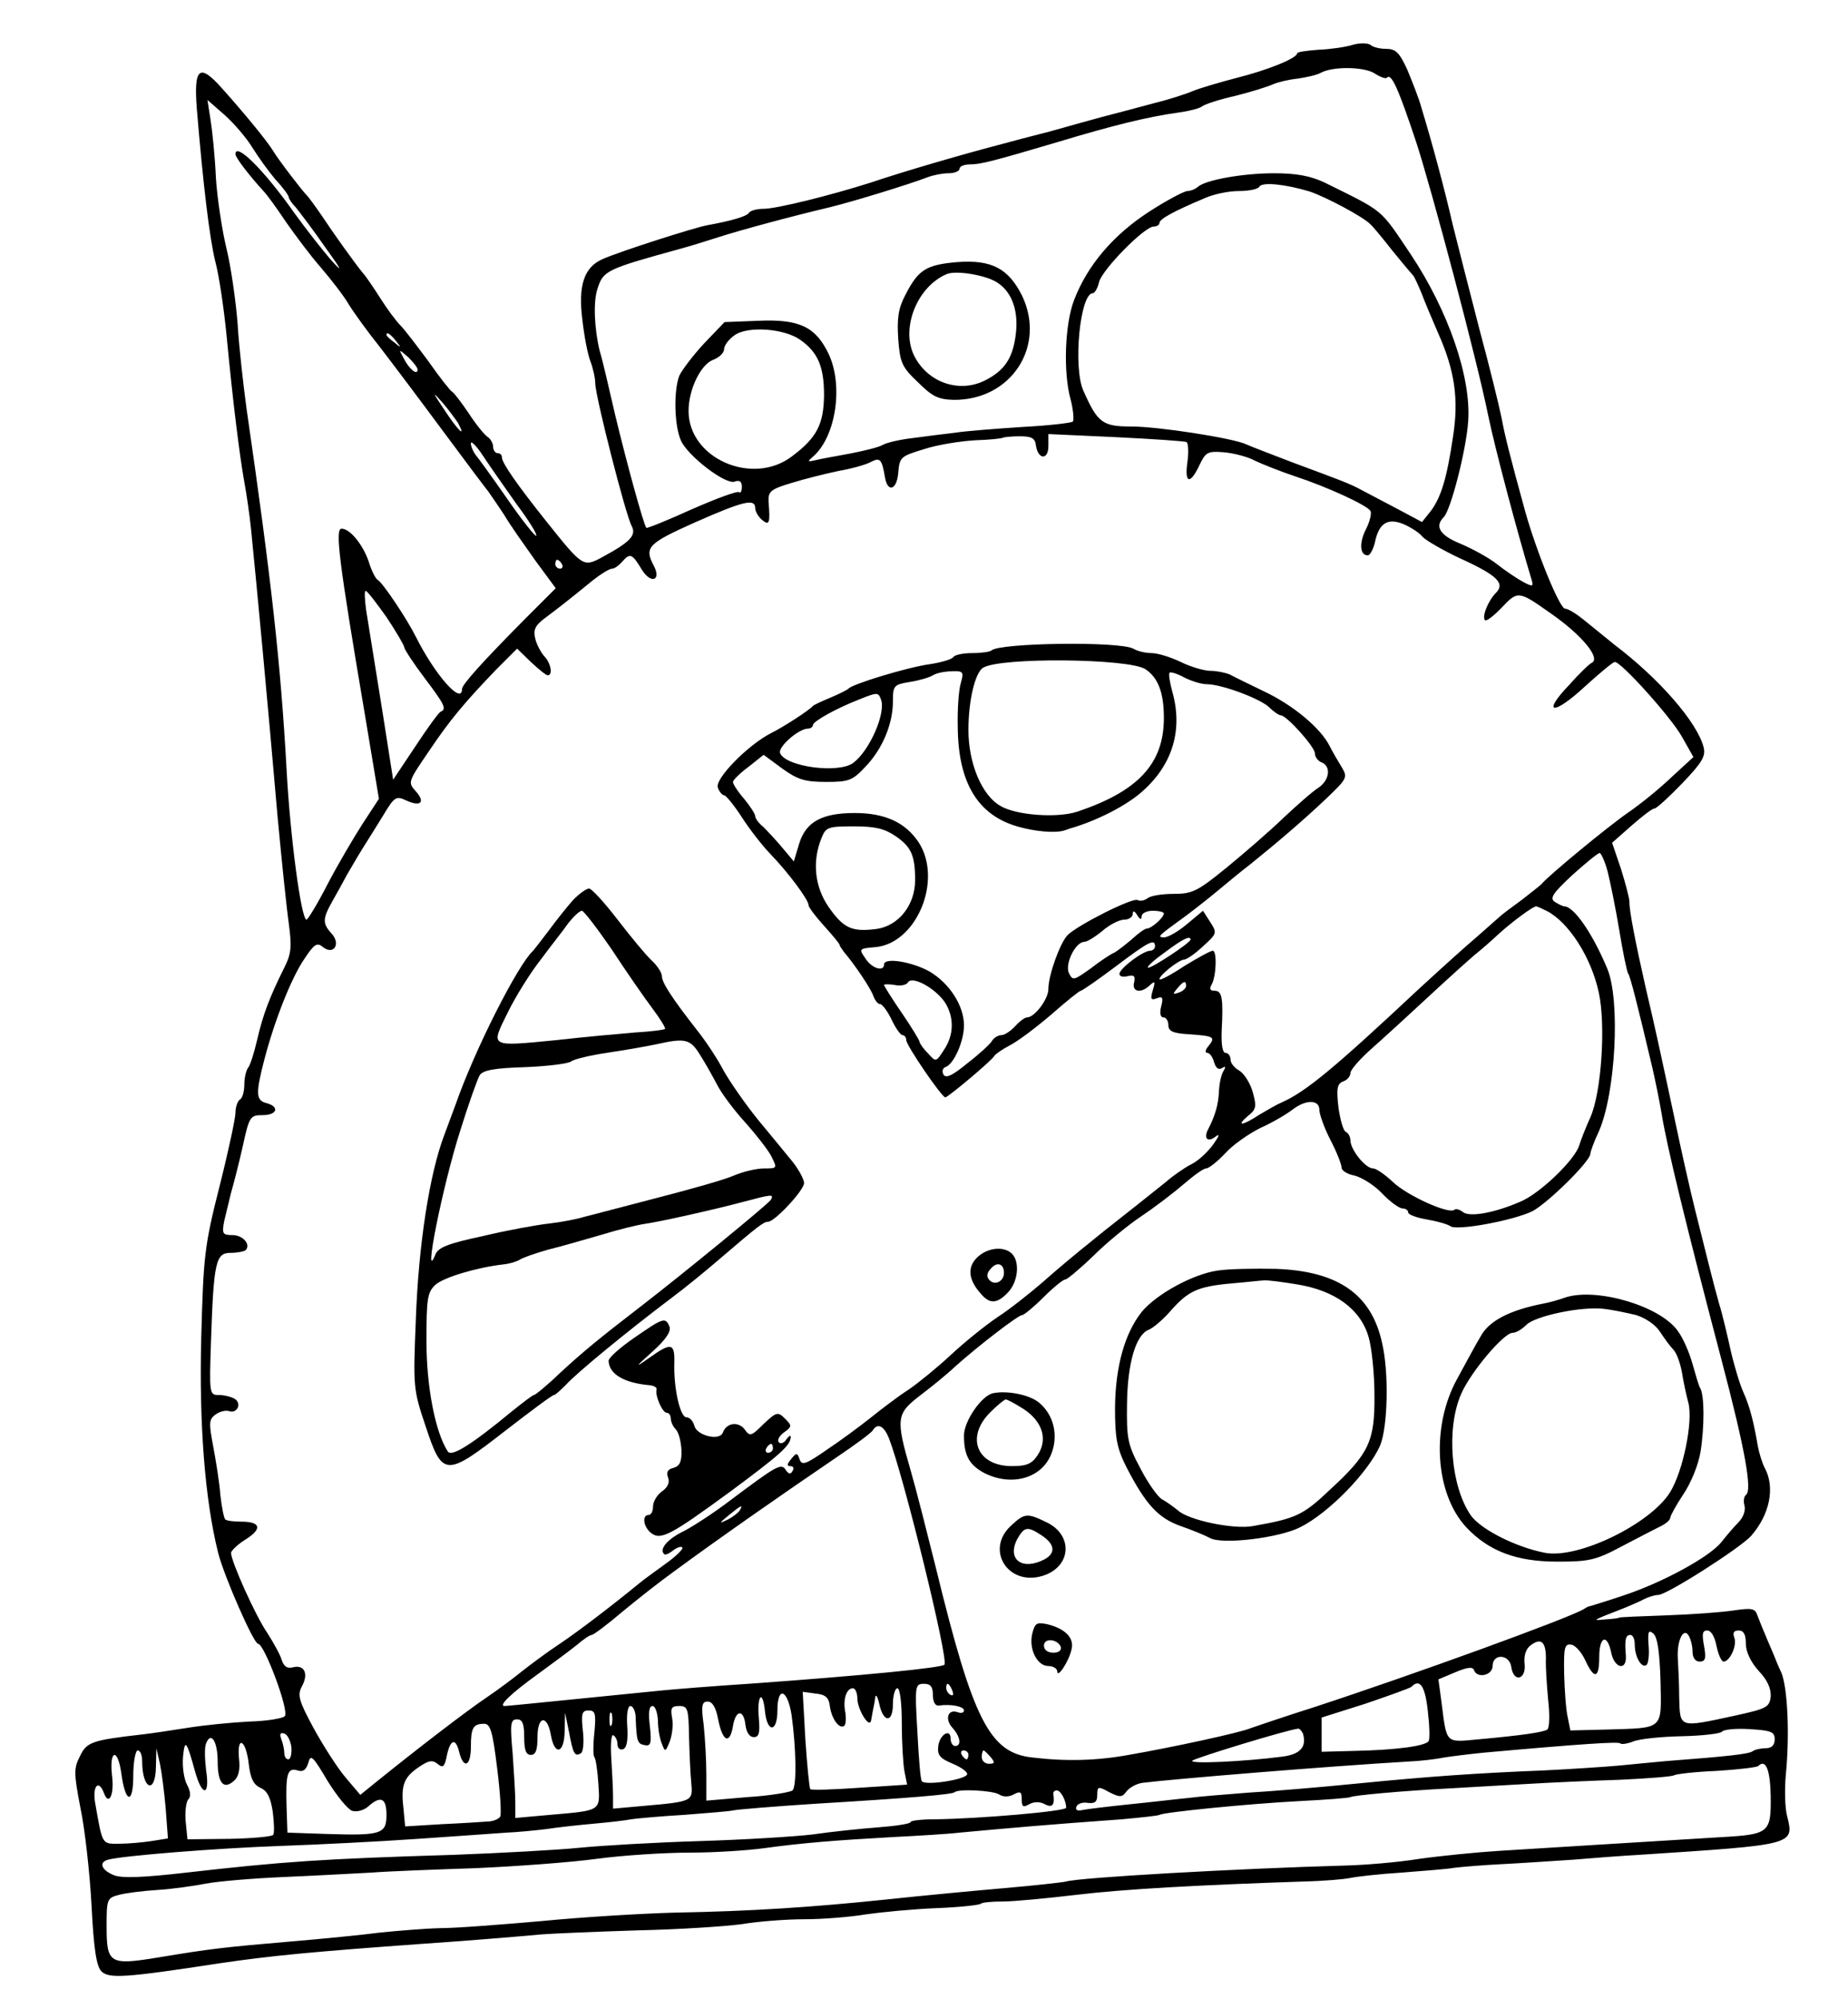
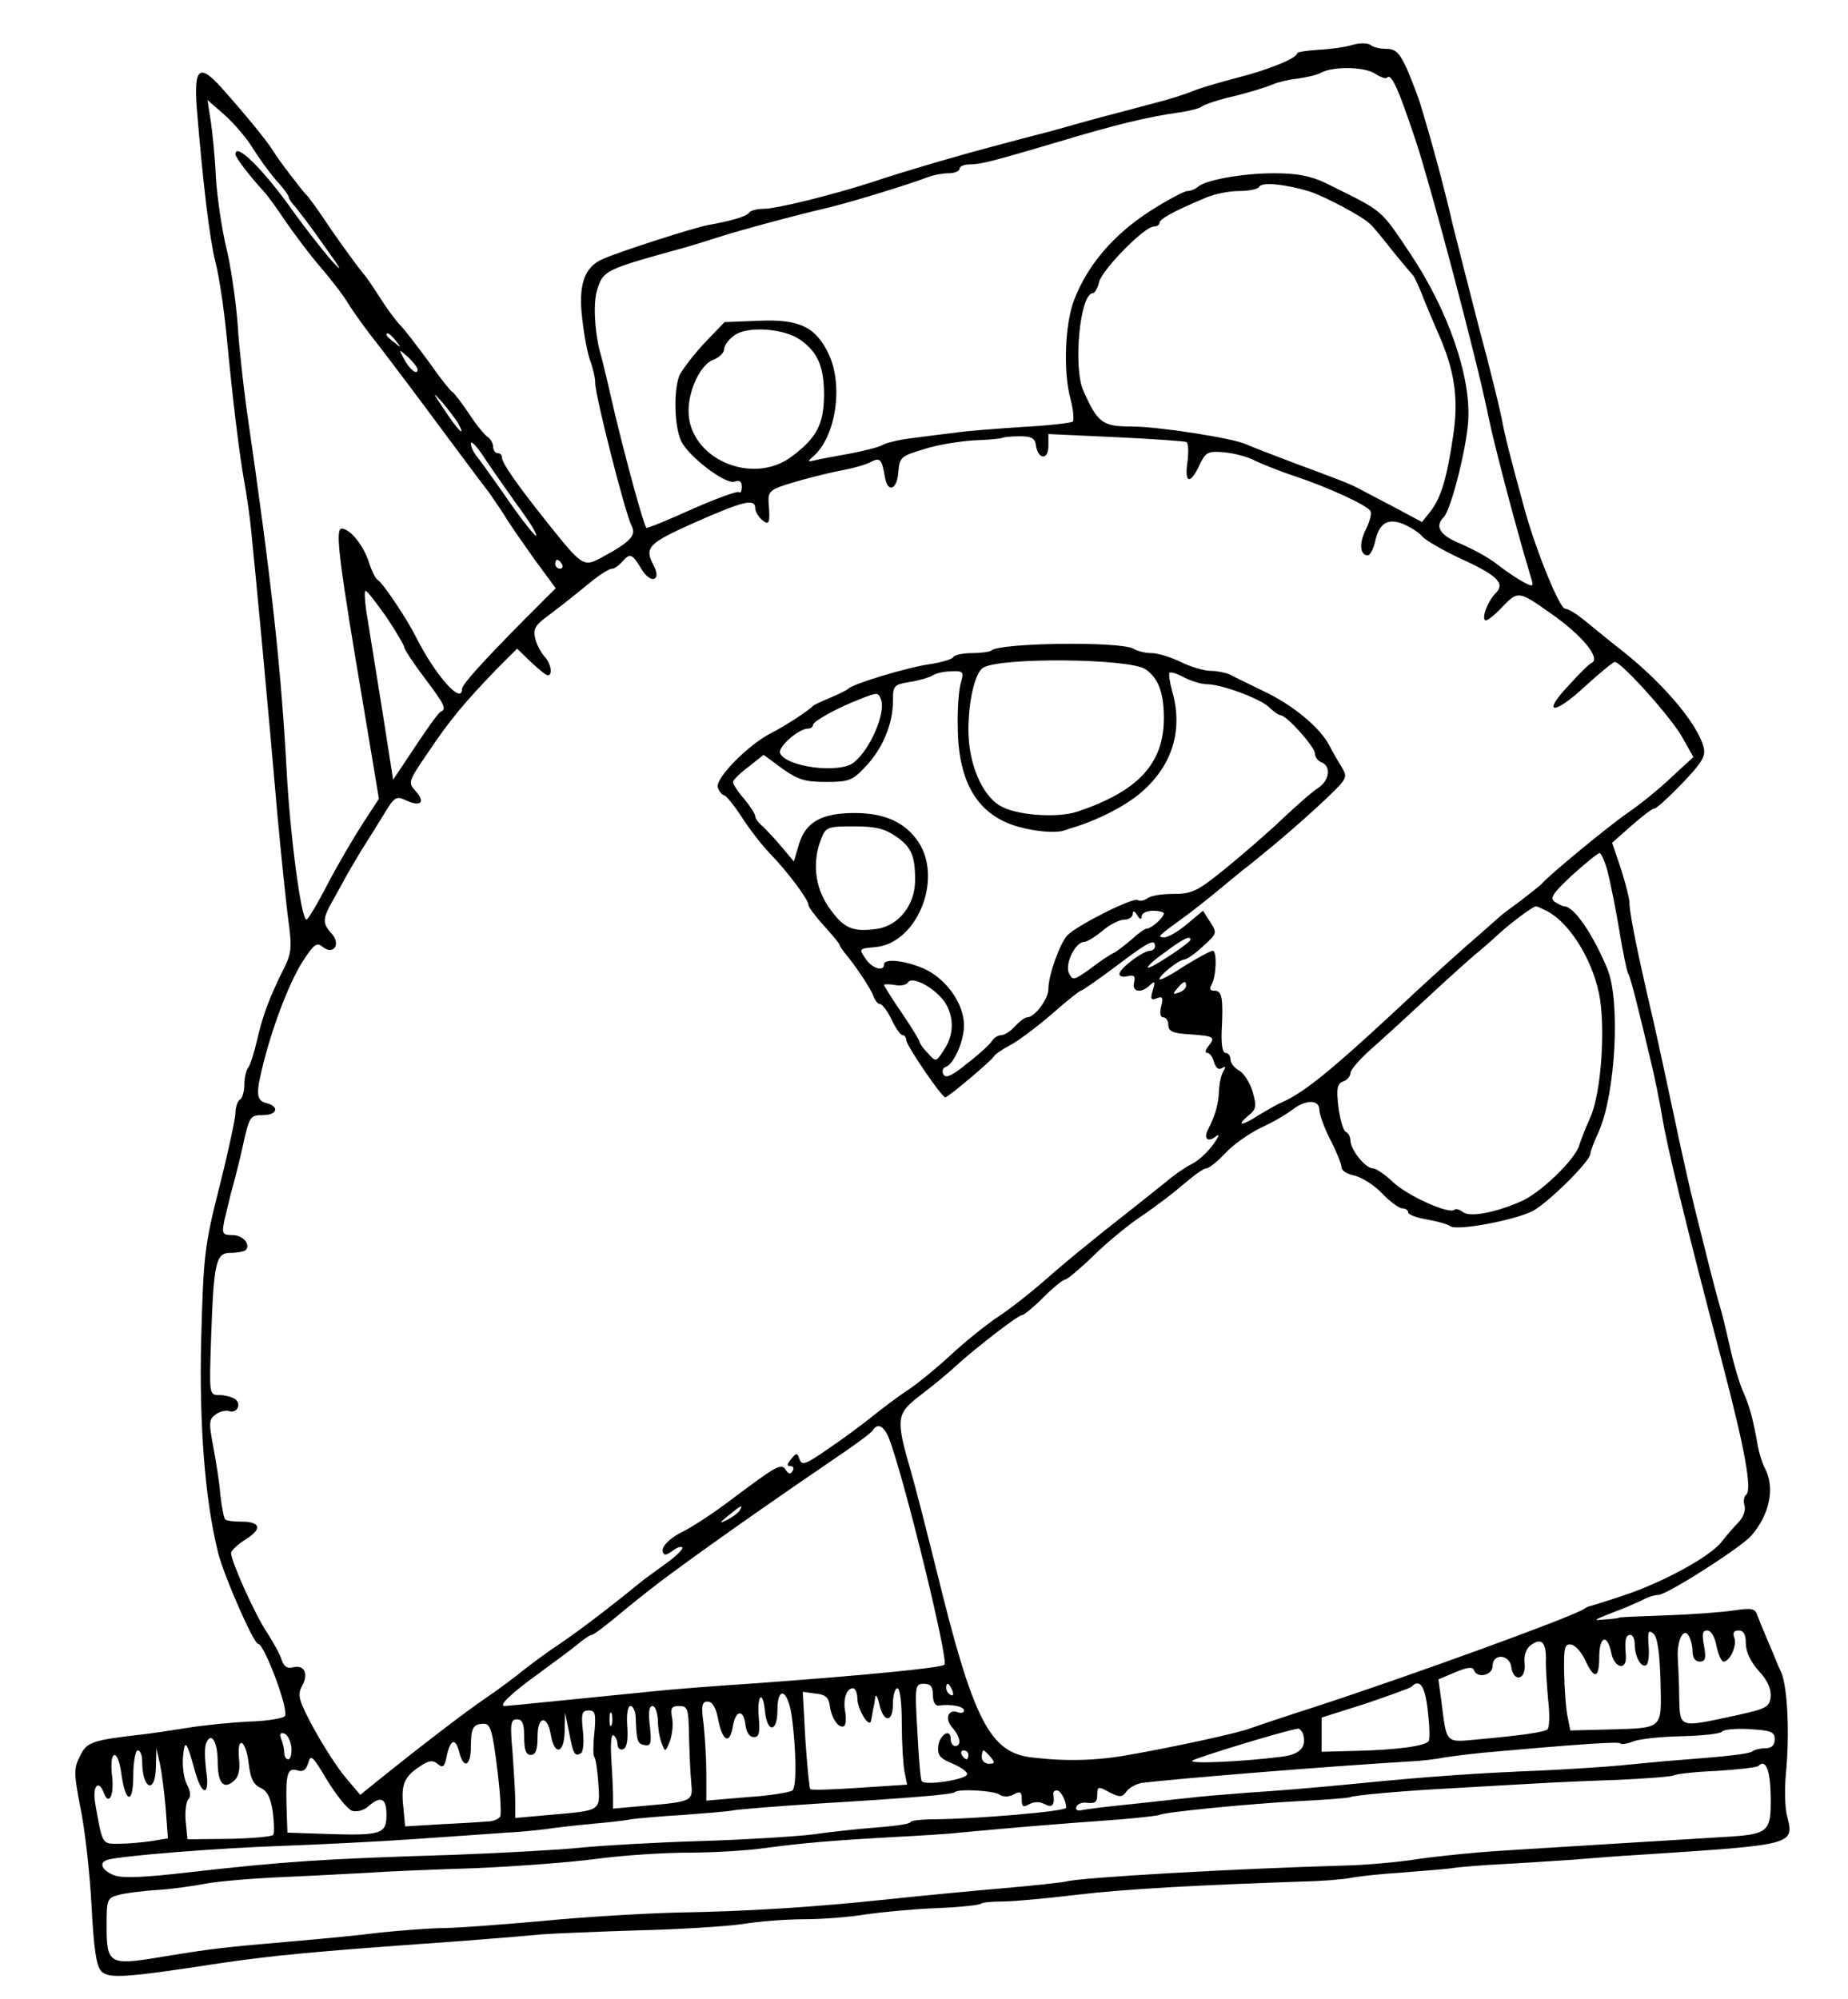
<svg xmlns="http://www.w3.org/2000/svg" version="1.0" width="554.667" height="600" viewBox="0 0 416 450">
  <path d="M304.5 10.1c-1.6.5-5.1 1-7.7 1.1-2.7.2-4.8.5-4.8.8 0 1.1-6.7 3.8-13.5 5.5-3.8 1-8.3 2.3-10 3-1.6.7-5.7 2-9 2.8-3.3.9-8.6 2.3-11.7 3.1-3.2.9-8.4 2.3-11.5 3.2-3.2.8-8.5 2.2-11.8 3.1-6.9 1.8-20.5 5.7-28.5 8.4-9.1 2.9-21.2 5.9-24.1 5.9-1.5 0-3 .4-3.3.9-.5.8-3.9 1.8-9.4 2.8-2.8.5-19.7 5.9-23.5 7.6-4.2 1.8-5.6 5.9-4.6 13.7.4 3.6 1.2 7.8 1.8 9.3.6 1.6 1.1 3.8 1.1 5 0 2.8 6.8 29.5 8.2 32.1 1.1 2.1-.3 3.6-6.8 7.1-4.1 2.2-4.3 2-12.3-8-6.7-8.4-10.1-13.3-10.1-14.5 0-.6-.4-1-1-1-.5 0-1-.7-1-1.5 0-.7-.6-1.8-1.3-2.2-.6-.4-2.6-2.8-4.2-5.3-1.7-2.5-3.3-4.6-3.7-4.8-.4-.2-2.8-3.2-5.3-6.8-2.6-3.5-5.4-7.2-6.4-8.2-.9-.9-3-3.7-4.5-6.1-1.6-2.5-3.3-5-3.8-5.5-1.9-2.3-6.9-9.3-9.4-13.1-1.5-2.2-3-4.2-3.3-4.5-.8-.7-6.4-8-7.6-10-1.1-1.9-6.3-8.3-11.6-14.2-5-5.6-6.3-4.6-5.6 4.6 1.4 17 2.9 29.5 4.2 34.6.8 3 1.9 10.4 2.5 16.5 1.4 14.7 2.9 26.9 4 33 .5 2.7 1.2 7.5 1.5 10.5 1.2 11.8 3.9 40.6 6 65 .9 9.6 2 20.3 2.5 23.8.7 5.3.6 6.8-1 10-3.2 6.4-4.8 10.5-6.1 16.2-.7 3-1.6 5.9-2.1 6.4-.4.6-.8 2.2-.8 3.7s-.4 3.1-1 3.4c-.5.3-1 1.7-1 3 0 1.2-1.6 8.7-3.6 16.6-3.4 13.4-3.6 15.7-4.1 34-.5 19.2.8 36.4 3.8 48.4 1.3 5.2 8 20.5 9 20.5 1.4 0 7.1 15.2 6 16.3-.5.5-4.1 1.1-8 1.2-3.9.2-10.1.8-13.8 1.4-3.8.6-8.4 1.3-10.3 1.5-11.3 1.3-12.5 1.7-14 4.9-1.4 2.7-1.4 3.8.1 11.6 1 4.7 2.1 14.6 2.5 21.9.5 9.9 1.1 13.7 2.2 14.9 1.7 1.7 5.2 1.5 26.7-1.8 11.5-1.7 21-2.6 46-4.4 7.4-.5 18.9-1.4 26.5-2.1 2.5-.2 12.2-.6 21.5-.9 9.4-.2 19.9-.9 23.5-1.4 3.6-.6 9.9-1.1 14-1.1s10.4-.5 13.9-1.1c3.5-.5 10.7-1.2 15.9-1.4 5.2-.2 9.7-.7 10-1 .3-.3 2.5-.5 5-.5 2.4 0 9.8-.7 16.5-1.5 10.9-1.3 27.4-2.2 51.2-3 4.4-.1 9.1-.5 10.5-.8 1.4-.3 6.6-.9 11.5-1.2 5-.4 10.4-.8 12-1.1 1.7-.2 6.4-.6 10.5-.8 4.1-.2 11.3-.7 16-1 4.7-.4 11.4-.9 15-1.1 35.1-2.3 34.9-2.2 33.3-8.7-.5-1.8-.6-6-.3-9.3.9-9.1.4-19.6-1-23-.8-1.7-1.4-3.2-1.5-3.5-.1-.3-.9-2.1-1.7-4-.8-1.9-1.8-4.3-2.2-5.4-.5-1.6-1.3-1.7-5.4-1.1-2.6.4-9.4.9-15.2 1.1-5.8.2-10.5.4-10.5.5 0 .1-1.3.3-3 .4-3.3.3-3.4.4 4.5-2.7 1.4-.6 3.3-1.4 4.2-1.9 1-.5 2.4-.9 3.1-.9 1.9 0 18.5-10.6 20.9-13.3 4.2-4.8 5.4-10.9 3.1-15.2-.6-1.1-1.3-3.4-1.6-5-.9-5.3-1.8-8.9-3.2-12-.8-1.7-2.1-6-2.9-9.5-.8-3.6-1.9-8.3-2.6-10.5-1.2-4.2-2.8-10.7-5.5-21.5-.9-3.6-3-12.8-4.6-20.5-3.4-15.9-4.1-19.2-6.4-29-2.3-10.1-3.8-17.8-3.7-19.5 0-.8-.9-4.2-1.9-7.4l-2-5.9 4.3-3.8c2.4-2.1 4.7-3.9 5.2-3.9s3.3-2.6 6.3-5.7c4.5-4.7 5.3-6.1 4.8-8.1-1.4-5.5-9.8-15.3-20.1-23.1-2.1-1.7-5.2-4.2-6.9-5.6-1.6-1.3-3.5-2.5-4.2-2.5-1.2 0-6.4-12.7-9-22-3.4-12.4-4.5-16.7-5.3-21-.5-2.5-2.7-11.5-5-20-2.2-8.5-4.9-19.1-6-23.5-1.7-7.5-4.6-18.3-7.1-26.5-.5-1.9-2-5.6-3.1-8.3-1.8-3.9-2.6-4.7-4.8-4.7-1.4 0-3-.4-3.5-.9-.6-.4-2.3-.5-4 0zm4.9 6.4c1.2.8 2.5 1.3 2.8 1 1-1.1 2.5 2.2 6.6 14.5 3.5 10.7 13.7 49.1 16.2 61.5 1.6 7.7 6.5 26.1 9.6 36.4.7 2.2.6 2.3-1.7 1.1-1.3-.7-4-2.5-5.9-4-1.9-1.5-5.6-3.5-8.2-4.6-4.7-1.9-5.9-3.9-3.8-6 1.6-1.6 5.1-15.3 5.5-21.6.7-9.9-4.5-24.9-12.9-37.5-7.1-10.6-5.9-9.5-19.4-16.2-3.2-1.5-6.3-2.1-11.4-2.1-7 0-15.5 1.5-17.2 3.1-.6.5-1.6.9-2.3.9-.7 0-4.7 2.1-8.7 4.7-8 5.2-13.8 12-16.8 19.8-2.1 5.4-2.5 16.3-.8 22.4.6 2.3.8 4.6.5 5-.4.3-5.5.9-11.3 1.2-5.9.4-12.7.9-15.2 1.3-2.5.3-6.7.8-9.5 1.2-2.7.3-5.8 1-6.7 1.5-1 .6-4.4 1.4-7.5 2-3.2.6-6.7 1.2-7.8 1.5-1.7.4-1.8.3-.5-.8 5.2-4.5 6.9-16.1 3.5-23.2-2.9-6-6.5-7.8-15.7-7.4l-7.7.3-4.6 4.8c-2.5 2.7-5 6-5.6 7.3-1.3 3.5-1.1 11.3.4 14.6 1.6 3.5 10.1 10 12.1 9.2 1.1-.4 1.6 0 1.6 1.2 0 .9-.3 1.5-.6 1.2-.3-.4-5.1 1.4-10.6 3.8-5.5 2.5-10.2 4.4-10.3 4.2-.6-.6-4.5-14.9-7-25.3-1.4-6.1-2.9-12.6-3.5-14.5-1.2-4.9-1.5-11.1-.5-14 1.3-4.1 1.9-4.4 19-9.1 2.2-.6 6-1.8 8.5-2.6 4.7-1.5 15.7-4.5 25-6.7 5.6-1.4 17.6-5.1 21.8-6.7 1.3-.5 3.4-.9 4.7-.9 1.4 0 2.5-.5 2.5-1 0-.6 1.1-1 2.4-1 2.4 0 5.4-.8 19.6-5 12.6-3.8 20.3-5.7 27.5-6.7 2.2-.3 4.5-.9 5-1.3.6-.5 3.9-1.6 7.5-2.4 3.6-.9 7.4-2.1 8.5-2.6 1.1-.5 3.6-1.1 5.6-1.3 2-.3 4.3-.8 5.2-1.3 2.7-1.5 9.7-1.4 12.1.1zM56.8 33.2c1.3 2.1 3.6 5.3 5.2 7.2 1.7 1.8 3 3.6 3 4 0 .3.7 1.4 1.6 2.3.8 1 3.8 4.9 6.5 8.8 3.9 5.4 4.2 6.1 1.4 3-1.9-2.2-5.6-6.9-8.2-10.5C59.4 38.2 53 31.9 53 34.7c0 .8 3.2 4.9 6.3 8.3.8.8 3.1 4 5.1 7 2.1 3 5.6 7.7 7.9 10.3 2.3 2.7 5.1 6.3 6.2 8.2 1.1 1.8 4.2 6.1 7 9.6 2.7 3.5 9.1 12 14.2 18.9 5.1 6.9 9.7 13 10.2 13.6.4.6 2.1 3 3.6 5.3 1.4 2.4 4.7 7 7.1 10.4l4.5 6.1-7 7c-9.7 9.8-14.1 14.7-14.1 15.7 0 3.7-6.1-3.2-10.4-11.8-2-4-7.4-12.1-8.6-12.8-.5-.3-1.4-2.1-2-4.1-1.3-3.8-4.2-7.4-6.1-7.4-1.5 0-.7 6.8 5.2 41.6l3.2 19.2-3.6 5.5c-2 3.1-5.6 9.2-7.9 13.6-2.3 4.5-4.5 8.1-4.8 8.1-1.2 0-3.7-18.8-4.5-34-1.3-23.4-3.4-42.5-9-81-.7-5.2-1.7-13.8-2-19-.4-5.2-1.5-12.9-2.5-17s-2.1-11.3-2.4-16c-.2-4.7-.8-10.5-1.2-13l-.7-4.5 4 3.5c2.1 1.9 4.9 5.2 6.1 7.2zm238 9.9c3.6 1.2 12.1 5.7 13.7 7.4.6.5 2.8 3.2 5 6 2.2 2.7 4.3 5.2 4.6 5.5.3.3 1.1 2.1 1.9 4 .7 1.9 2.4 5.9 3.7 8.9 3.8 8.5 4.7 14.9 3.4 23.3-1.4 9.5-2.7 13.7-5 16.8l-2 2.5-5.8-3.1c-3.2-1.7-6.7-3.5-7.8-4.1-2.5-1.4-5-2.3-15.5-6.2-4.7-1.8-9.4-3.6-10.5-4.1-3-1.4-19.8-4-25.8-4-6.5 0-7.6-.8-10.8-8-2.4-5.2-.8-22 2.1-22 .4 0 1.1-1.1 1.4-2.5.7-2.8 10.2-12.5 12.3-12.5.7 0 1.3-.4 1.3-.8 0-.9 3.1-2.6 10.2-5.6 2-.9 5.4-1.6 7.6-1.6 2.3 0 4.4-.4 4.7-1 .7-1.1 6-.5 11.3 1.1zM180.3 76.6c3.9 2.8 5.2 6.1 5.2 12.4-.1 6.5-1.6 9.5-7.2 13.7-8.9 6.8-23.3.5-23.3-10.2 0-4.8 2.7-10.4 5.5-11.5 1.4-.5 2.5-1.6 2.5-2.4 0-.8 1-2.2 2.3-3.1 2.9-2.2 11.4-1.6 15 1.1zm-91.2.1c1.3 1.6 1.2 1.7-.3.4-1-.7-1.8-1.5-1.8-1.7 0-.8.8-.3 2.1 1.3zm4.9 6.5c0 1.4-1.9-.1-3.1-2.5-1.2-2.2-1.2-2.2 1-.3 1.1 1.1 2.1 2.3 2.1 2.8zm9.1 12c2 3.7-.1 1.6-3.1-3-2.7-4-2.7-4.2-.5-1.7 1.4 1.6 3 3.8 3.6 4.7zm130.1 5.1c.5 3.2 2.8 3.3 2.8.1v-2.7l15.2.7c8.3.4 15.5.9 15.9 1.1.4.3.5 2.3.2 4.5-.7 4.8.6 5.2 2.7.7 1.4-2.9 1.8-3.2 5.5-2.9 2.2.2 5.4 1 7 1.9 1.7.8 5.7 2.4 9 3.5 7.3 2.4 16.2 6.5 17 7.8.3.5-.1 2.3-1 4.1-1.6 3.1-1.4 5.9.4 5.9.5 0 1.2-1.3 1.6-2.9.9-4.4 2.9-5.6 6.5-4.1 1.6.7 3.5 1.9 4.2 2.8.7.8 4.5 3 8.3 4.8 8.6 3.9 10.4 5.7 8.2 7.9-1.7 1.7-3.2 5.4-2.4 6.1.3.3 2-1 3.8-2.9 3.6-3.8 3.8-3.7 10.9 1.3 7.2 5 11.4 10.2 9.3 11.2-.5.2-2.8 2.4-5.1 5-6.3 6.6-3.5 6.9 3.6.3 3.3-3 6.3-5.5 6.7-5.5 1.5 0 12.7 12.5 15.1 16.8l2.6 4.6-4.9 4.5c-2.6 2.5-7 6.1-9.8 8-4.5 3.1-18.2 14.4-19.5 16.1-.3.3-2.3 1.9-4.5 3.6-2.2 1.6-4.5 3.3-5.1 3.9-.6.5-3.9 3.5-7.4 6.5-3.4 3-8.1 7.3-10.5 9.5-19 17.8-25.5 23.2-30.9 25.6-1.2.5-3.4 1.8-5.1 2.8-3.8 2.5-5.4 2.7-2.6.3 1.9-1.5 2-2.1 1.1-5.4-.6-2.1-2-4.2-3-4.8-1.1-.6-2-1.7-2-2.5s-.5-1.5-1.1-1.5c-.7 0-1-1.8-.9-4.8.4-7.6.1-9.2-1.6-9.2-1 0-1.2-.4-.7-1.3 1.1-1.8 1.3-7.7.3-7.7-.5 0-3.4 1.6-6.5 3.5-3 2-5.5 3.3-5.5 2.9 0-.9 4.3-4.3 5.5-4.4.6 0 2.5-1.3 4.3-3 3.2-2.9 3.2-3 1.6-5.5l-1.6-2.5-3.6 3c-2 1.7-4.3 3-5.2 3-1.6-.1-1.3-.3 4.6-4.6 1.5-1.1 4.6-3.5 6.9-5.4 2.3-1.9 5.9-4.9 8-6.5 6.2-5 11.7-9.7 17-14.7 4.7-4.5 4.9-4.8 3.6-7-.8-1.3-2.1-3.5-2.8-4.9-2-4-8.2-9.2-14.8-12.3-3.3-1.6-6.8-3.3-7.7-3.8-1-.4-2.9-.8-4.3-.8s-4.5-.9-6.7-2c-2.3-1.1-5.2-2-6.6-2-1.3 0-3.1-.4-4.1-1-3.2-1.7-30.1-1.3-31.9.4-.3.3-2.2.6-4.3.6-2.1 0-4 .4-4.3.9-.3.5-2.7 1.2-5.3 1.6-5.1.7-17.5 4.5-18.3 5.5-.3.3-2.1 1.2-4 2s-3.7 1.6-4 1.9c-.9 1-6.4 4.6-9.4 6.1-5.3 2.7-12.8 10.4-12 12.3.3.9 1 1.7 1.4 1.7.4 0 2.2 2.2 3.9 4.8 1.7 2.7 4.6 6.4 6.4 8.3 4 4.1 8.7 10.4 8.7 11.6 0 .5 1.6 2.6 3.5 4.7s3.5 4 3.5 4.3c0 .2.5.9 1 1.6 2.4 2.8 6.1 8.3 6.6 9.9.4 1 1 1.8 1.5 1.8s1.7 1.6 2.6 3.5c.9 1.9 2 3.5 2.5 3.5.4 0 .8.5.8 1.1 0 1.2 8 12.9 8.8 12.9.6 0 10.6-8.4 11-9.3.2-.4 1.8-1.5 3.5-2.4 1.8-.9 5.9-4 9.3-6.9 3.4-3 6.4-5.4 6.7-5.4.3 0 3.9-2.5 7.9-5.5 7.4-5.6 8.8-6.3 8.8-4.5 0 .5-.5 1-1.1 1-1.6 0-6.9 4-6.9 5.2 0 .6.8.8 1.9.5 1.4-.3 1.7 0 1.4 1.4-.6 2.2 1.6 2.6 3.6.6 1.1-1 1.2-.8.6 1.2s-.4 2.3.9 1.8c1.3-.5 1.5-.2 1 1.8-.4 1.5-.2 2.5.5 2.5.6 0 1.1.8 1.1 1.7 0 1.4 1 1.9 4.7 2.1 5.6.4 6 .6 4.3 2.7-.7.8-.8 1.5-.2 1.5.5 0 1.2.9 1.5 2.1.4 1.3 1 1.8 1.8 1.3s.9-.3.3.7c-.5.8-.9 2.7-1 4.4-.1 3.1-.9 5.7-2.4 8.6-1.2 2.2-.1 3.2 1.8 1.6.9-.6.5.2-.7 1.9-1.3 1.8-3.5 3.8-5 4.5-1.4.7-4 2.5-5.6 3.9-1.7 1.4-4.8 3.8-6.9 5.5-10.1 7.9-16.5 13.2-21 17.2-2.8 2.4-7.3 6-10.1 7.8-2.8 1.9-7.5 5.7-10.5 8.5s-7.3 6.3-9.5 7.8c-2.2 1.4-6 4.3-8.5 6.3s-7 5.3-10 7.3c-4.6 3.2-5.5 3.5-6 2.1-.5-1.5-.7-1.6-1.9-.1-1 1.2-1 1.6-.2 1.6.7 0 .9.5.5 1.1-.4.8-.9.7-1.5-.2-1-1.7-2.1-1-12.5 6.8-3.8 2.9-8.6 6-10.6 7-3.5 1.7-5.5 4-4.3 5.1.2.3 1.1-.1 2-.8.9-.7 1.8-1 2.1-.7.3.3-1.4 2-3.8 3.7-2.3 1.7-5 3.6-5.8 4.3-6.6 5.4-13.7 10.8-18 13.7-2.9 1.9-6.6 4.7-8.4 6.1-1.7 1.4-5.3 4.1-8.1 6-4.6 3.1-15.4 11.4-24.7 18.9l-3.7 3-3.3-3.9c-1.8-2.1-5-7.1-7.2-11.1-3.4-6.3-3.7-7.5-2.6-9.5 1.5-2.8.5-4.9-2.1-4.2-1.3.3-2-.2-2.5-1.7-.3-1.1-1.8-3.8-3.2-6-2.7-3.9-8.2-16.2-8.2-18.1.1-.5 1.5-1.9 3.3-3 3.8-2.4 3.4-4-1-4-1.7 0-3.3-.2-3.6-.5-.3-.3-.8-2.8-1.1-5.5-.2-2.8-1-7.7-1.6-10.9-1-5.3-1-6.1.5-7.2.9-.7 2.3-1 3-.8 1.8.7 3-1.6 1.4-2.7-.8-.5-2.4-.9-3.6-.9-2.2 0-2.2-.2-1.8-12.3.6-17.8 1.1-19.7 4.4-19.7 1.5 0 3-.3 3.4-.6 1.2-1.3-.6-3.4-3-3.4-2.2 0-2.4-.3-1.8-3.3.4-1.7 1.1-4.6 1.5-6.2.5-1.7 1.7-6.3 2.6-10.3 1.5-6.9 1.7-7.2 4.5-7.2 3.3 0 3.9-1.9.9-2.7-2.4-.6-2.5-2.1-.5-9.8 2.3-8.8 6.1-18.5 9.1-22.8 2.1-3.2 2.8-3.6 4-2.6 2.4 2 4.2-.5 2.1-2.9-2.2-2.4-2.1-3.4.2-7.5 1.1-1.9 2.5-4.5 3.2-5.8.8-1.3 2.3-4 3.5-5.9 1.2-1.9 3.4-5.4 4.8-7.7 2.4-4 2.8-4.2 5.1-3.1 3.3 1.5 4.3.3 2-2.2-1.7-1.9-1.6-2.1 2.9-8.7 4.9-7.3 8.1-11.1 15.3-18.6l4.7-4.7 3.1 3c1.7 1.6 3.4 3 3.8 3 1.2 0 .7-2.8-.8-4.3-.7-.8-1.7-2.6-2-3.9-.5-2-.1-3 2.2-4.7 2.8-2.1 4.9-3.7 10.9-8.6 1.8-1.4 3.6-2.5 4.2-2.5.5 0 1.5-.7 2.2-1.5 1.8-2.1 2.3-1.9 4.4 1.6 2.1 3.5 4.6 2.6 2.7-.9-2.1-4-1.2-4.9 9.3-9.6 10.9-4.8 13.6-5.5 13.6-3.2 0 .7.7 1.9 1.5 2.6 1.7 1.4 1.9.8 1.5-4.1-.1-2.3.5-2.8 5.2-4.2 2.9-.9 7.7-2.1 10.6-2.7 2.9-.5 6.1-1.4 7.2-2 2.1-1.1 2.5-.7 3.2 3.4.6 3.6 2.7 2.9 3-1 .3-3.5.5-3.7 5.8-5.3 3-1 8.2-1.8 11.5-2 3.3-.1 6.1-.4 6.3-.6.2-.1 1.9-.3 3.7-.3 2.7 0 3.5.4 3.7 2.1zm-116.9 13.2c2.7 3.6 4.7 6.8 4.4 7.1-.2.2-3.2-3.5-6.5-8.3-3.4-4.9-6.6-9.3-7.2-10-.5-.7-1-1.8-1-2.5s1.3.6 2.8 2.9c1.5 2.3 4.9 7.1 7.5 10.8zm10.2 13.5c.3.5.1 1-.4 1-.6 0-1.1-.5-1.1-1 0-.6.2-1 .4-1 .3 0 .8.4 1.1 1zM87 138.9c2.2 3.3 4 6.4 4 6.8 0 .4 2 3.5 4.5 6.8 4.6 6.1 5.1 7.1 3.7 7.7-.4.1-3 3.7-5.7 7.8l-5 7.5-1.1-7c-.6-3.9-1.8-11.5-2.7-17-.9-5.5-1.9-11.9-2.3-14.3-.3-2.3-.4-4.2-.1-4.2.4 0 2.4 2.7 4.7 5.9zm170.8 11.7c2.9 1.9 4.2 5.3 4.2 11 0 10.3-5.8 16.5-19.5 21.1-4.6 1.5-13.8.8-17.3-1.3-4.2-2.4-7.2-9.6-7.2-17.1 0-6.6 1.5-12.9 3.3-14 3.9-2.4 32.7-2.1 36.5.3zm-41.5 3.1c-.5 1.6-.8 6-.7 10 .1 12.6 4.6 19.9 13.7 22.4 3.9 1.1 8.1 1.4 10 .9.4-.1 1-.3 1.5-.5 6-1.7 12.9-5.2 16.5-8.5 6.7-6 9-13.8 6.6-22.3-.6-2.2-.9-4.1-.6-4.3.2-.2 1.7.2 3.3 1.1 1.6.8 3.8 1.5 5 1.5 3.3 0 11.7 3.1 14 5.1 1.1 1.1 2.3 1.9 2.7 1.9 1.3 0 7.7 7.1 7.7 8.6 0 .8.7 1.7 1.5 2 2.2.9 1.8 4-.7 5.7-1.3.8-4.8 3.9-7.9 6.8-3.1 3-8.9 8-12.8 11.2-6.5 5.3-7.7 5.9-11.9 5.9-2.6 0-5.2.4-5.9 1-.7.5-1.6.7-2.2.4-1-.7-13.5 5.6-15.8 7.9-1.7 1.8-4.3 9-4.3 12.1 0 2.3-3.1 6.4-4.8 6.4-.5 0-1.7.9-2.7 2-1 1.1-2.4 2-3.1 2-.7 0-1.7.6-2.1 1.3-.4.7-2.9 3-5.5 5-3.3 2.7-4.8 3.5-5.4 2.6-.4-.7-.2-1.5.4-1.7 1.9-.6 4.2-5.8 4.2-9.4 0-4.4-3.2-9.4-7.7-12.1-3.9-2.2-10.3-3.3-10.3-1.6 0 1.7-2.8.9-4.2-1.4-1.5-2.1-1.4-2.2 2.1-2.5 9.4-.7 15.4-15.1 9.9-23.6-3-4.5-7.6-6.6-14.4-6.6-7.4 0-11 2-12.5 6.9l-1.2 4-2.6-3.1c-1.4-1.7-3.4-3.8-4.3-4.7-1-.8-1.8-1.9-1.8-2.4s-1.1-2.2-2.5-3.9c-1.4-1.6-2.5-3.3-2.5-3.8 0-.4 1.6-2 3.5-3.4l3.4-2.7 4.2 3.1c3.5 2.5 5.1 3 9.9 3 5 0 5.9-.3 8.7-3.3 3.9-4 6.3-9.7 6.3-14.8 0-3.6.2-3.8 3.8-4.4 2-.3 4.4-1 5.2-1.5.8-.5 2.7-.9 4.3-.9 2.5-.1 2.7.1 2 2.6zm-18 3.7c1.2 3-2.5 11.5-6.2 14.3-3.3 2.5-15.3.9-16.5-2.2-.5-1.4 4.2-5.5 6.3-5.5.6 0 1.1-.4 1.1-.8 0-.8 5.1-3.7 10.5-5.8 4-1.6 4.2-1.6 4.8 0zm3.3 30.8c3.5 2.4 4.4 4.3 4.4 9.9 0 5.6-3.7 10.3-8.7 11-5.5.7-7.4-.1-10.8-5-3.1-4.5-3.7-10.2-1.6-15.4 1-2.5 1.4-2.7 7.3-2.7 4.8 0 6.9.5 9.4 2.2zm160.3 8c.6 2.4 1.8 8.3 2.6 13.1.8 4.9 1.7 9.3 2 9.8.5.7 2.1 7 5.5 21.4.5 2.2 1.5 6.9 2.1 10.5 1.2 7.3 5.4 24.6 13.4 55 5.4 20.5 7 29.6 5.5 30.5-.4.3-.6 1.4-.3 2.4.3 1.1-.3 2.7-1.4 3.8-1 1-2.7 3-3.8 4.4-2.6 3.3-13.2 9.1-22 12-3.8 1.3-7.2 2.3-7.5 2.4-.3 0-.9.3-1.5.7-3.3 2-38.2 14.7-60.5 22-6.9 2.2-13.4 4.4-14.5 4.8-2.3 1-18.1 4.4-27.4 6-7.1 1.3-14 1.5-21.6.6-9.7-1-13.4-8.2-21.8-42.6-2-8-4.5-17.9-5.7-22-3.4-11.7-3.2-12.8 2-16.8 2.5-1.9 6.1-4.8 8-6.6 5-4.5 14.2-11.6 15.1-11.6.4 0 2.6-1.8 4.8-4 2.2-2.2 4.4-4 4.9-4 .4 0 3.3-2.4 6.3-5.3 2.9-2.9 7.9-7 10.9-9s7.3-5.3 9.5-7.2c2.2-1.9 4.4-3.5 5-3.5.6 0 2.5-1.5 4.3-3.4 1.7-1.9 5.3-4.4 7.9-5.7 2.7-1.2 5.9-3.1 7.2-4.1 3.1-2.4 6.1-2.3 6.1 0 0 1 1.1 4.1 2.5 6.8s2.5 5.5 2.5 6.2c0 .7 1.3 1.5 2.9 1.8 1.6.4 4.4 2.1 6.2 4 1.8 1.9 3.9 3.4 4.6 3.4.7 0 1.3.4 1.3.9s1.9 1.2 4.3 1.6c2.3.4 4.7 1.1 5.2 1.5 1.4 1.1 14.3-1.3 18.5-3.4 3.4-1.8 13-11.2 13-12.9 0-.4.8-2.7 1.9-5 3.8-8.6 4.9-29.6 1.9-36.7-3.3-7.9-7.5-14-9.7-14-.3 0-1.3-.5-2.1-1-1.2-.8-.5-1.9 3.9-6 3-2.7 5.8-5 6.2-5 .3 0 1.2 1.9 1.8 4.2zm-13.6 8.9c4.9 2.6 9.9 10.4 11.6 18.3 1.6 7.3.6 22.5-1.9 28.1-1 2.2-2.1 5-2.5 6.3-1 3.3-8.9 10.9-13.3 12.7-6 2.6-11.5 3.5-12.9 2.3-.8-.6-1.6-.8-1.9-.5-1.2 1.1-10.7-3.2-13.9-6.3-1.7-1.6-3.7-3-4.4-3-1.7 0-5-4.1-5.1-6.2 0-.9-.5-1.8-1-2-.6-.2-1.3-2.7-1.7-5.5-.5-4.3-.3-5.4 1.1-5.9.9-.3 1.6-1.2 1.6-1.9s2.1-3.1 4.8-5.5c2.6-2.3 8.3-7.5 12.7-11.6 4.4-4.1 9.1-8.3 10.5-9.5 1.4-1.1 3.9-3.3 5.5-4.8 3-2.7 7.6-6.1 8.3-6.1.2 0 1.3.5 2.5 1.1zm-91.3 1.1c0-.6 1.1-1.2 2.5-1.2s2.5.3 2.5.6c0 .9-2.8 3.4-3.8 3.4-.5 0-2 1.1-3.4 2.4-1.4 1.2-3.2 2.6-3.9 3-.8.3-3.2 1.9-5.4 3.6-3.8 2.7-4 2.8-4.9 1-.9-2.1 1.5-7 3.5-7 .6 0 2.4-1.1 4.1-2.5 1.6-1.4 3.8-2.5 4.9-2.5 1 0 1.9-.6 1.9-1.3 0-.8.4-.7 1 .3s1 1.1 1 .2zm11 5.3c0 .7-9.1 6.7-9.6 6.3-.2-.3 1.5-1.8 3.9-3.5 4-3 5.7-3.8 5.7-2.8zm-55.3 14.1c2.1 3.3 2.1 7.3-.2 10.7-1.8 2.8-1.8 2.8-3.6.8-1.1-1.1-1.9-2.3-1.9-2.6 0-.3-1.8-3.3-4-6.5s-4-6.1-4-6.3c0-.2 1.1-.2 2.4 0 1.3.3 2.7 0 3-.6 1-1.5 6.1 1.3 8.3 4.5zm54.3-3.7c0 .5-.7 1.2-1.6 1.5-1.4.5-1.5.4-.4-.9 1.4-1.7 2-1.9 2-.6zm-66.9 101.8c3.4 8.8 13.5 50 12.5 51-.7.7-17.6 2.4-44.1 4.3-7.7.5-16.5 1.2-19.5 1.5l-20 2c-8 .8-14.9 1.5-15.4 1.5-1.5 0 1.4-2.8 7.5-7.2 3.3-2.4 7.2-5.3 8.7-6.5 1.5-1.3 3-2.3 3.4-2.3.4 0 3.6-2.4 7-5.3 3.5-2.9 8.6-6.9 11.4-8.9 10.6-7.8 25.4-18.1 36.6-25.7 4.3-2.9 8-5.6 8.3-6.2 1.1-1.7 2.5-.9 3.6 1.8zM166.5 340c-.3.5-1.6 1.5-2.8 2.1-1.9.9-1.9.8.3-1 2.8-2.3 3.4-2.6 2.5-1.1zm207.3 38.4c.2 11.1.9 10.5-12.3 10.9l-8 .2-.6-3c-.4-1.7-.7-6.1-.8-9.8-.1-6 .1-6.8 1.7-6.5.9.2 2.3 1.8 3.1 3.6 2 4.3 3.1 4 3.1-.8 0-4.7 1.8-5.4 2.7-1 .7 3.5 3.5 4.2 3.3.7-.3-3.5-.1-4.7 1-4.7.6 0 1 1 1 2.2 0 2.8 1.6 5.5 2.7 4.5.4-.5.6-2.4.4-4.5-.2-3 0-3.4 1.1-2.5.9.8 1.4 4.1 1.6 10.7zm7.2-6.7c0 1.4.6 2.3 1.6 2.3 1.3 0 1.5-.7 1-3.5-.5-2.7-.4-3.5.7-3.5.9 0 1.7 1.4 2.1 3.5.4 1.9 1.1 3.5 1.6 3.5 1.4 0 3.1-3.7 2.4-5.4-.4-1.1-.1-1.6 1-1.6s1.6.9 1.6 2.9c0 1.9 1.1 4.2 2.9 6.2 2 2.1 2.8 4 2.7 5.8-.3 2.4-.9 2.7-8.2 4.3-12.5 2.7-12.2 2.8-12.4-4 0-3.1-.2-7.1-.3-8.7-.3-4 1.2-7.3 2.4-5.4.5.8.9 2.4.9 3.6zm-33 1.6c-.1 1.8.2 6 .5 9.3.4 3.4.3 6.4-.2 6.7-.9.6-5.6 1.3-15.5 2.2-7.5.7-7.1 1.1-8.3-8.3l-.7-5.2 3.8-1.6c2.6-1.1 3.9-1.3 4.2-.5.7 2 4.2 1.2 4.2-.9 0-2.9 3.8-2.7 4.2.2.5 3.6 3.4 2.9 3-.7-.2-1.9.3-3.4 1.4-4.2 2.3-1.7 3.4-.8 3.4 3zm-138 8.2c0 1.5.5 2.5 1.3 2.4 2.8-.4 5.7.2 5.7 1.1 0 .5-.6.7-1.4.4-2.2-.8-3 1.5-1.2 3.5s2.1 4.1.6 4.1c-.5 0-1-.7-1-1.6 0-2.5-2.5-1-2.8 1.7-.2 2 .4 2.7 3.3 3.9 1.9.8 3.4 1.9 3.2 2.4-.4 1.2-9.6 2.6-10.2 1.5-.3-.3-.7-5.4-1-11.3-.6-10.2-.5-10.6 1.5-10.6 1.5 0 2 .7 2 2.5zm4.4-.9c.3.8.2 1.2-.4.9-.6-.3-1-1-1-1.6 0-1.4.7-1.1 1.4.7zm107 4.4c.4 3.3.5 6.4.2 6.9-.7 1.1-7.2 2-16.6 2.2l-7.5.2v-7.7l9.8-3.1c5.3-1.8 10-3.5 10.4-3.8 1.9-2 3.1-.2 3.7 5.3zM193 382.3c0 2.5 2.8 7 3.1 4.9.1-.6.3-1.7.4-2.2.1-.6.4-1.8.5-2.8.1-1 .5-.5.9 1.2.9 4.4 3.1 4.5 3.1.2 0-2 .5-3.6 1-3.6.6 0 1 3.3 1 7.9 0 4.3.3 9.2.6 10.8l.6 3-10.7.7c-5.9.4-10.9.6-11.1.3-.2-.2-.7-5.2-1.1-11.1l-.6-10.8 2.9.4c2.2.2 3 .9 3.2 2.8.4 2.9 2.1 5.2 3.2 4.5.4-.2.5-1.6.3-3-.6-2.9.2-5.5 1.7-5.5.5 0 1 1 1 2.3zm-14.8 3.8c1 7.2 1.2 15.9.2 16.9-.5.4-5.1 1.2-10.1 1.5l-9.3.8v-5.9c0-3.3-.3-8.3-.6-11.2-.6-4.3-.4-5.2.9-5.2 1.1 0 1.9 1.4 2.4 4.2 1 4.9 2.6 5.5 3.3 1.3.6-3.7 2.4-3.8 2.8-.3.2 1.7.9 2.8 1.9 2.8 1.2 0 1.4-1 1.1-4.5-.4-5 .9-6.3 1.4-1.3.5 4.9 2.8 4.8 2.8-.2 0-5.6 2.3-4.8 3.2 1.1zm-35.1.6c.2 5.3.4 5.8 2 6.1 1.4.3 1.6-.4 1.2-4.2-.4-3.1-.2-4.6.6-4.6.6 0 1.1 1.5 1.2 3.2 0 1.8.4 4.2.9 5.3.7 1.9.8 1.9 1.8-.6.5-1.4.8-3.7.5-5.2-.4-2.2-.2-2.7 1.6-2.7 1.9 0 2.1.6 2.2 6.7.1 3.8.3 8.5.5 10.5.4 4.3.4 4.3-10.9 5.3l-6.7.6v-2.8c0-1.5-.2-5.4-.4-8.6-.2-3.2 0-5.5.5-5.1.5.3.9 1.2.9 2 0 .9.6 1.4 1.3 1.1.8-.3 1.1-2 .9-5.1-.2-2.7.1-4.6.7-4.6s1.2 1.2 1.2 2.7zm-9.3 3.3c-.3 2.7-.3 5.2 0 5.5.3.3.7 3 .9 6 .4 6.2.7 6-10.9 7l-7.8.7v-3.5c0-1.9-.3-6.8-.6-11-.6-6.7-.5-7.7 1-7.7 1.2 0 1.6 1 1.6 4 0 2.9.4 4 1.5 4s1.5-1.1 1.5-4.1c0-4.7 2.2-5 3-.4.8 4.7 3 4.3 3.1-.7l.1-4.3.9 4.4c.9 4.9 1.3 5.6 2.7 4.7.5-.3.7-2.6.4-5.1-.4-3.8-.2-4.5 1.3-4.5s1.7.7 1.3 5zm3.9-1.8c-.3.7-.5.2-.5-1.2s.2-1.9.5-1.3c.2.7.2 1.9 0 2.5zm-25.8 9.7c.7 5.5 1 10.4.7 11-.4.6-1.7 1.1-2.9 1.1-1.2.1-5.9.4-10.3.6l-8.2.5-.4-4.3c-.6-5.1.2-6.9 3.7-9.2 2.1-1.4 2.9-1.5 4.1-.5 1.1.9 1.5.6 2-2 .8-3.7 2-4 2.8-.6 1 3.8 2.6 3 2.6-1.3s.5-5.2 3-5.2c1.4 0 1.9 1.8 2.9 9.9zm181.4-7.7c.9 3-.6 4.7-4.7 5.2-8.4 1.1-21 1.7-20.2.9.6-.6 21.2-6.9 23.8-7.2.3-.1.8.5 1.1 1.1zm106.2 1.3c0 1.3-.7 2-2 2-1.1 0-2.5.3-3 .7-.9.6-5.1 1.1-19.5 2.2-2.5.2-7.2.7-10.5 1-3.3.3-10.9.8-17 1.1-14.9.6-25.3 1.3-42.5 3-8 .8-18.8 1.7-24 2-5.2.4-11.3.9-13.5 1.2-2.2.2-8 .9-13 1.4-4.9.5-9.8 1.1-10.8 1.3-1.1.3-1.7 0-1.4-.7.2-.7 1.4-1.1 2.5-.9 1.7.2 2.2-.2 2.2-1.8 0-1.9.2-2 2.7-.6 2.4 1.2 2.9 1.2 3.9-.2.6-.8 2.2-1.7 3.5-1.9 7.3-.9 41.4-3.7 59.9-4.8 2.5-.1 6.1-.5 8-.9 1.9-.3 6-.8 9-1.1 22.2-2 30.3-2.5 30.7-2.1.3.3 1.6.1 2.9-.4 1.4-.6 6.3-1.1 11-1.2 4.7-.1 8.7-.6 9-1 .3-.5 3.1-.8 6.2-.6 4.9.3 5.7.6 5.7 2.3zm-333.9 1.8c.1 1.5-.2 2.7-.7 2.7-.5 0-.9-.6-.9-1.4 0-.8-.3-2.2-.7-3.2-.4-1.1-.2-1.5.7-1.2.7.2 1.4 1.6 1.6 3.1zM49 396.5c0 4.8 1.3 6.4 3.6 4.4 1.1-.9 1.5-2.5 1.2-5.1-.5-5.4 1.6-4.2 2.2 1.3.4 3.3 1.1 4.6 2.6 5.3 1.6.7 2.3 2.2 2.8 5.4.3 2.4.4 4.8.1 5.2-.3.4-4.7.8-9.9.9l-9.4.1-.4-4c-.2-2.2.1-4.5.6-5 .6-.6.5-1.8-.3-3.3-.7-1.3-1.1-4.1-.9-6.3.4-4.1.8-3.6 2.7 3.3 1.6 5.8 3.4 5.6 2.5-.2-.3-2.5-.4-5.2 0-6.1 1.1-2.8 2.6-.4 2.6 4.1zm-17-.1c0 6.4 3 7.6 3.1 1.3l.1-4.2.8 3.5c.4 1.9 1 6.5 1.3 10.1l.5 6.7-3.7.6c-2 .3-5.3.6-7.3.6-3.9 0-3.7.4-5.4-9.3-.6-3.7.8-5.3 2-2.1 1.1 3 2.4.4 1.8-4.1-.6-5.7 1.3-6.1 2.1-.4.9 6.8 2.7 7.2 2.7.6 0-3.1.5-5.7 1-5.7.6 0 1 1.1 1 2.4zm186-1.4c0 .5-.2 1-.4 1-.3 0-.8-.5-1.1-1-.3-.6-.1-1 .4-1 .6 0 1.1.4 1.1 1zm5 .5c1 1.2 1 1.5-.4 1.5-.9 0-1.6-.7-1.6-1.5s.2-1.5.4-1.5.9.7 1.6 1.5zM79.3 407.6c1 .3 2.6-.1 3.6-1 2.8-2.5 4.1-1.9 4.1 1.9 0 4.3-1.2 4.7-13.4 4.3l-8.9-.3-.2-6c-.2-7.3.2-8.7 2.5-8 1.2.4 1.9-.1 2.4-1.7.5-2 1-1.6 4.3 4 2.1 3.4 4.6 6.5 5.6 6.8zm319.3-3.2c.1 8.1-.4 8.5-10.9 9.1-16.8 1-41.8 2.6-50.2 3.1-4.9.3-13 1.1-18 1.8-4.9.8-12.4 1.4-16.5 1.5-24.9.7-60 2.7-63 3.6-.8.2-7.1.9-14 1.5s-18.6 1.7-26 2.5c-17.2 1.8-31 2.7-48 3-7.4.2-20.9 1-30 1.9-9.1.8-19.4 1.6-23 1.6-3.6.1-9.6.6-13.5 1-3.8.5-12.8 1.4-20 2-15.1 1.3-17.9 1.6-29.9 3.6-11 1.8-11.6 1.4-11.6-7.1 0-6 .1-6.3 2.8-7 1.5-.4 5.4-.9 8.7-1.1 3.3-.2 8.1-.9 10.7-1.4 2.5-.5 10.4-1.2 17.5-1.5 7-.3 16-.8 19.8-1 3.9-.3 14.4-.7 23.5-1 9.1-.4 21.4-1.3 27.3-2.1 5.9-.8 15.4-1.4 21-1.4s13.1-.5 16.7-1c8.7-1.2 16.4-1.8 29-2.5 5.8-.3 12.5-.7 15-1 11.9-1.1 19.8-1.8 36.5-3 4.3-.4 8.2-.8 8.5-1 1-.6 20-2.5 31.5-3.1 6-.3 11.2-.7 11.5-.9.7-.4 11.6-1.4 23-2 4.7-.3 12.6-.7 17.5-1 5-.3 14-.7 20.2-.9 6.2-.3 11.6-.7 12.1-1 .5-.3 4.8-.8 9.7-1 4.8-.3 9-.8 9.3-1.1 1.7-1.7 2.7.9 2.8 6.9zm-173.7-.5c.9.6 2.2.6 3.3 0 1.5-.8 1.8-.6 1.8 1.1 0 1.7.3 1.9 1.7 1.1 1.1-.6 2.4-.6 3.5 0 1.7.9 2.3.2 1.9-2.4 0-.4.3-.7.8-.7.9 0 2.1 2.3 2.1 3.9 0 .8-19.9 2.5-29.7 2.6-2.9 0-5.3.3-5.3.6 0 .4-3.3.9-7.2 1.2-4 .3-10.7 1-14.8 1.6-4.1.5-15.6 1.2-25.5 1.5-9.9.3-22 1-27 1.5-4.9.5-17.8 1.2-28.5 1.6-29.5.9-38.2 1.5-60.1 4-9.6 1.1-14.4 1.3-16.2.6-2.8-1.1-3.6-2.9-1.4-3.5 3.1-.9 24.6-2.6 38.7-3.1 8.5-.3 22.5-1 31-1.6 8.5-.6 17.5-1.2 20-1.4 2.5-.1 6.5-.5 9-.8 2.5-.4 7.2-.9 10.5-1.2 3.3-.3 7.1-.7 8.5-1 1.4-.2 6.8-.7 12-1 5.2-.4 10.2-.8 11-1 .8-.2 9.2-.9 18.5-1.5 21.6-1.3 30.9-2.1 31.4-2.6.8-.8 8.6-.4 10 .5z" />
-   <path d="M215.4 59c-6.9.6-8.7 1.7-11.6 7.4-1.6 3-1.9 5.3-1.6 9.9.4 5.3.8 6.3 4.4 9.7 3.3 3.3 4.6 3.9 8.1 4 12.9.1 20.8-12 15.4-23.4-3.1-6.2-6.9-8.2-14.7-7.6zm9.1 4.6c3.4 2.2 4.9 6.6 4.1 12.1-.7 5-2.5 7.7-6.8 9.9-5.9 3-13.1.5-16.1-5.7-2.9-6.2.8-15.4 7.4-18.2 2.1-.9 8.8.2 11.4 1.9zm-95.6 139.1c-1.4 1.6-3.8 4.6-5.4 6.8-1.7 2.2-3.2 4.2-3.5 4.5-3.4 3.1-13.1 22.2-17.4 34.5-1 2.7-2.2 5.9-2.6 7-3.3 8.7-5.8 24.6-6.4 41.7-.6 14.9-.6 15.5 2.2 23.8 3.8 11.5 4.5 11.5 18 1 5.7-4.4 10.5-8 10.9-8 .3 0 1.5-1.1 2.7-2.3 2.2-2.5 14-12.2 23.7-19.5 3.1-2.3 8.1-6.4 11.1-9 8.4-7.2 9.7-8.2 10.7-8.2 1.5 0 8.1-7.1 8.1-8.7 0-.8-1.1-2.9-2.5-4.7-1.4-1.7-4.9-6-7.9-9.6-2.9-3.6-6.3-8.5-7.7-11-1.3-2.5-3.9-6.5-5.9-9-5.7-7.3-8-10.8-8-12.3 0-.7-1-2.3-2.2-3.4-1.3-1.2-4.7-5.3-7.7-9.2-3-3.9-5.9-7.1-6.5-7.1-.6 0-2.3 1.2-3.7 2.7zm8.8 11c3.2 4.9 7.3 10.8 9.1 13.2 1.8 2.4 3.1 4.5 2.9 4.7-.2.2-3.2.6-6.8.8-3.5.3-11.4 1-17.5 1.7-15.4 1.5-15 1.7-11.1-6.2 1.8-3.7 5.2-9.1 7.5-12 2.2-3 5.1-6.6 6.2-8.2 1.2-1.5 2.5-2.7 3-2.7.4 0 3.4 3.9 6.7 8.7zm19.8 23.6c1.1 1.7 2.9 4.9 4 7 1.1 2.1 4 5.9 6.4 8.5 2.3 2.6 4.9 5.9 5.7 7.4 1.4 2.8 1.4 2.8-1.6 2.8-1.7 0-4.7.7-6.8 1.6-2 .9-9.8 3.1-17.2 5-7.4 1.9-14.8 3.9-16.5 4.3-1.6.5-5.2 1.2-7.9 1.5-2.7.3-9.4 1.5-14.8 2.8-8 1.7-10.2 2.6-10.8 4.2-2.9 7.2 1.6-15.4 5.6-27.9 1.9-6.1 3.9-11.7 4.4-12.5.7-1.1 3.3-1.6 10.2-1.8 5.1-.2 9.8-.8 10.4-1.3.6-.5 4.4-1.4 8.5-2 4.1-.6 9-1.5 10.9-1.9 6.2-1.4 7.4-1.1 9.5 2.3zm16 32.8c-.7 1-19.1 16.1-28.8 23.6-10 7.7-13.5 10.6-18.6 15.3-2.9 2.8-5.6 5-5.9 5-.3 0-2.5 1.7-5 3.7-9.2 7.6-13.6 10.3-14.4 9-2.8-4.3-4.8-14.5-4.8-24.8 0-9.6.2-11 2-12.7 1.9-1.7 9.3-3.9 15.3-4.6 1.2-.1 2.9-.6 3.6-1 .7-.5 3.6-1.5 6.4-2.3 2.9-.7 8.4-2.3 12.2-3.4 3.9-1.2 8.1-2.2 9.5-2.4 3.6-.5 15.6-3.2 22-4.9 6.8-1.8 7.3-1.9 6.5-.5zm46.4 13c-2.2 2.2-1.9 5 .9 8.1 2 2.4 3.7 2.3 6.2-.4 2.2-2.4 2.6-6.8.8-8.6-1.8-1.8-5.6-1.4-7.9.9zm6.1 3.4c0 1.9-2 2.9-3.2 1.7-.8-.8-.7-1.6.2-2.6 1.4-1.7 3-1.2 3 .9zm-83.2 14.6c-3.2 2.2-5.8 4.5-5.8 5.2.1 3 3.5 5 9.3 5.5.9.1 1.6.5 1.5.9-.4 1.4 1.3 5.3 2.3 5.3.5 0 .9.6.9 1.3 0 .7.5 1.8 1.1 2.4.7.7 1.2 2.8 1.3 4.7.1 2.6-.4 3.6-1.8 4-1.3.3-1.7 1-1.2 2.2.4 1.1-.1 2.2-1.4 3.1-1.1.8-2 2.3-2 3.4 0 1-.4 1.9-1 1.9-1.5 0-1.2 2.6.5 4 2.2 1.8 4.4.6 17.8-9.2 11.2-8.3 13.6-10.4 13.7-12.3 0-.6-.4-.3-1 .5-.5.8-1.3 1.1-1.7.6-.4-.4.1-1.4 1.2-2.2 1.8-1.3 1.8-1.5.2-3.1s-1.9-1.5-4.8 1.2c-2.8 2.8-3.1 2.9-4.3 1.2-1.4-1.8-4.1-1.5-4.9.8-.8 1.9-5.9.6-6.4-1.6-.3-1.1-1.1-1.9-1.8-1.9-1.4 0-2.9-6.6-2.7-12.3.1-4.4-.7-4.6-5.6-1.1-3.4 2.4-3.3 2.2.7-1.4 3-2.7 4.2-4.5 3.8-5.6-.9-2.2-1.4-2-7.9 2.5zM174 326c0 .5-.5 1-1.1 1-.5 0-.7-.5-.4-1 .3-.6.8-1 1.1-1 .2 0 .4.4.4 1zm100-40c-5.4.8-13.6 5.2-17 9.3-3.8 4.8-5.9 12.2-6 21.5 0 7 .4 9.1 2.6 13.5 4.3 8.3 7.1 11.4 12.2 13.2 2.6.9 5.5 2.1 6.6 2.7 2.7 1.5 15.4 0 20.2-2.4 6.5-3.2 15.5-12.5 18.1-18.5 1.7-4.2 2-16.4.4-23.1-2.4-10.9-9.9-16.1-23.9-16.6-4.8-.1-10.7 0-13.2.4zm18 3.1c8.6 1.4 14.3 5.6 16.1 11.9.7 2.4 1.3 8.3 1.3 13 .1 10.4-1.2 13.2-10 21.3-6.1 5.8-7.7 6.5-17.4 8.2-4.2.8-14.4-1.3-16.8-3.5-1-.8-2.6-2-3.6-2.5-1-.6-3.2-3.7-4.9-7-2.9-5.4-3.1-6.8-3-14.5.1-9.2 2-15.6 4.9-16.7 1-.4 3.1-2.2 4.7-4 4.1-4.7 6.2-5.7 13.7-6.4 3.6-.3 7-.7 7.5-.7.6-.1 3.9.3 7.5.9zm60.5 2.9c-1.6.6-3.9 1.2-5 1.4-7.7 1.5-12.3 3.9-14.2 7.4-1.2 2-3.5 6.3-5.3 9.6-5.9 10.7-5 25.8 2.1 33.4 5 5.3 11.2 7.7 20.4 7.7 7.2 0 8.7-.3 14.5-3.4 3.6-1.9 7.5-3.9 8.7-4.5 1.3-.6 2.3-1.5 2.3-2 0-.4 1.3-2.8 2.9-5.2 1.7-2.5 3.4-6.6 3.9-9.6.9-5.6.9-12.9-.1-14.4-.3-.5-1-2.9-1.7-5.4-.7-2.5-2.1-5.8-3.3-7.4-3.9-5.6-18.1-9.8-25.2-7.6zm15.8 4c2.2.7 4.4 2.2 5.4 3.8 1 1.5 2.3 3.3 3 4 .7.7 1.5 2.9 1.9 5 .3 2 1 5.2 1.5 7.1 1 4.2-1.2 15.1-4.1 19.9-4.4 7.2-20.8 15.2-28.3 13.7-6.6-1.3-14.4-5.3-16.6-8.4-4.5-6.5-5.6-19.5-2.2-27.3 2.1-4.9 9.6-13.8 11.6-13.8.8 0 2.1-.8 3.1-1.8 2-2 12.4-4.2 17.4-3.6 1.9.2 5.2.9 7.3 1.4zm-144.8 17.6c-2.6.6-6.5 6.3-6.5 9.5 0 4.4 1.1 6.4 4.1 8.2 6.1 3.4 13.2 1.7 15.5-3.9 1.7-4.1.7-8.8-2.6-11.6-2-1.8-7.2-2.9-10.5-2.2zm7 3.6c4.2 2.8 5.4 6.8 3.1 10.3-1.3 2-2.5 2.5-5.8 2.5-7.9 0-10.5-6.5-4.9-12.1 1.6-1.6 3.2-2.9 3.5-2.9.4 0 2.2 1 4.1 2.2zm-2.9 26.2c-5.9 5.4-.7 13.7 7.1 11.3 6.5-2 7-9.2.8-12.1-4.3-2.1-4.9-2-7.9.8zm6.9 2.2c3 2 3.2 4 .6 5.4-5 2.6-8.5 0-6.1-4.6 1.6-2.8 2.3-2.9 5.5-.8zm-2.1 22c-.9 3.4 1 7.4 3.6 7.4 1.1 0 2 .6 2 1.2 0 1.7 2.6-2.2 3.2-4.9.7-2.6-1.4-4.7-5.4-5.7-2.4-.5-2.8-.3-3.4 2zm6.4 3.1c.2.8-.5 1.3-1.7 1.3s-2.1-.6-2.1-1.6c0-1.8 3.1-1.5 3.8.3z" />
</svg>